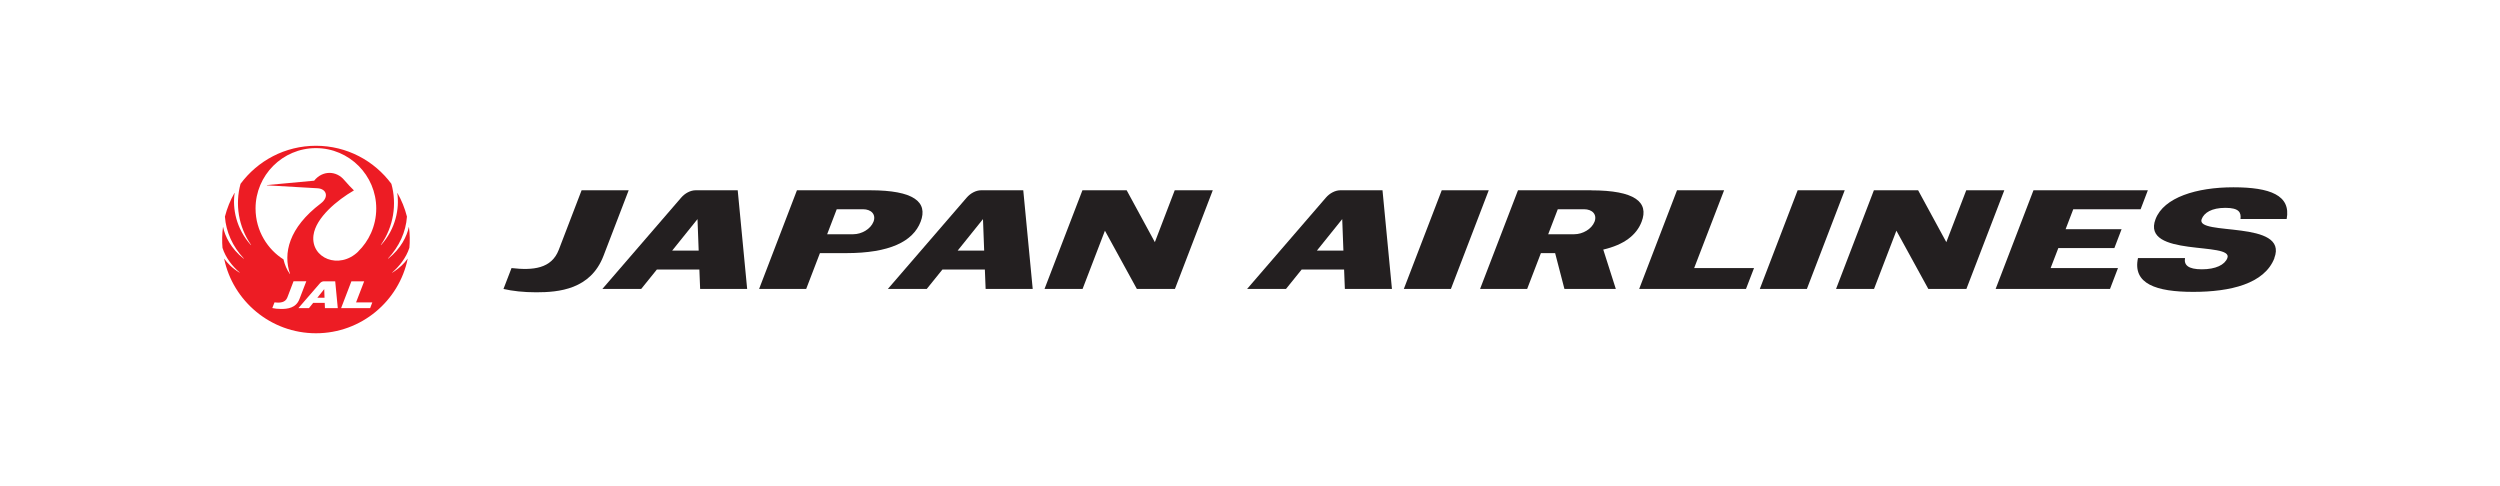
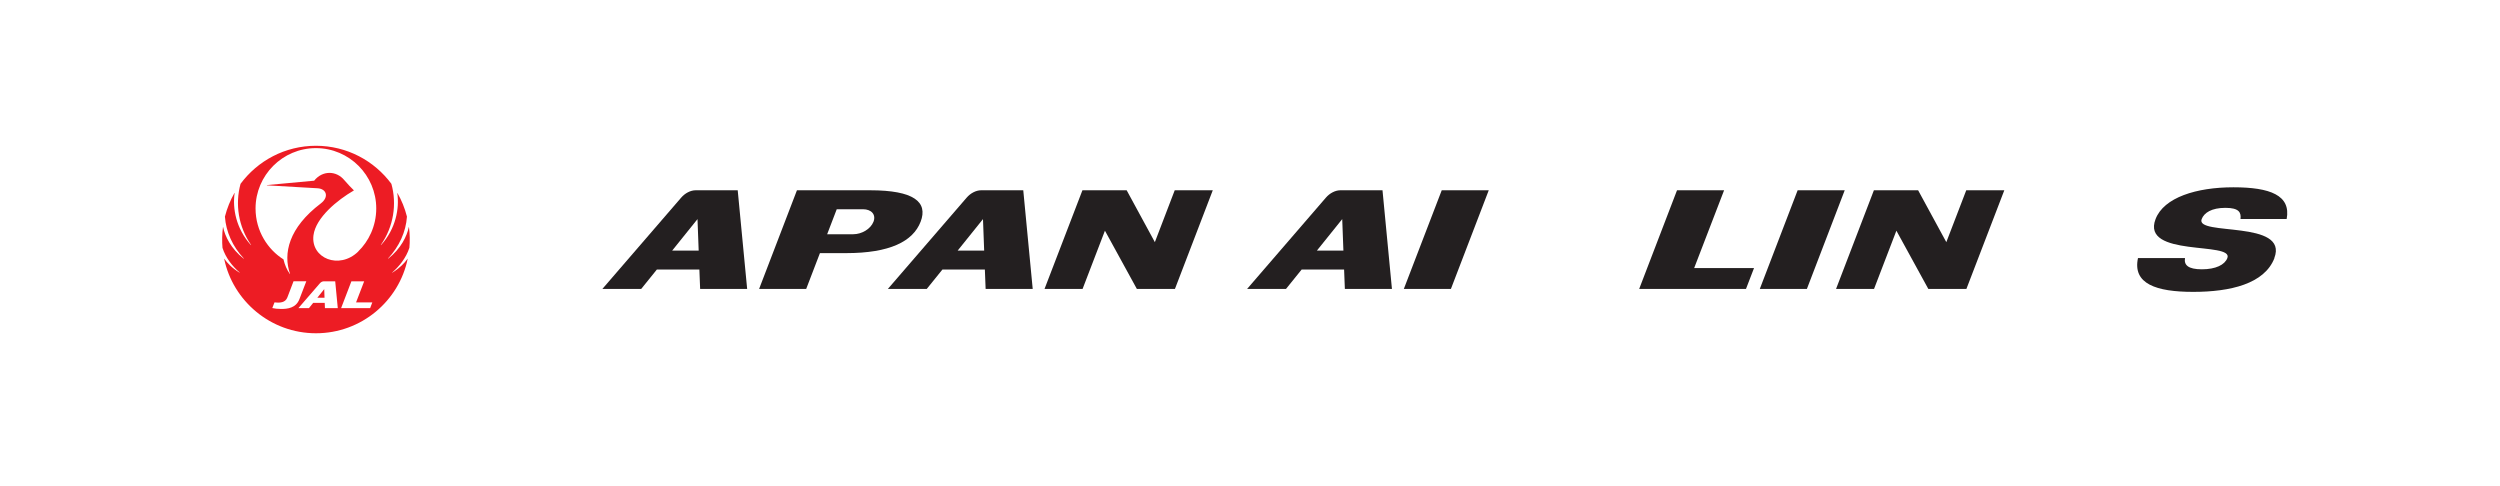
<svg xmlns="http://www.w3.org/2000/svg" id="_レイヤー_2" data-name="レイヤー 2" viewBox="0 0 360 70">
  <defs>
    <style>
      .cls-1 {
        fill: none;
      }

      .cls-2 {
        fill: #231f20;
      }

      .cls-3 {
        fill: #ed1c24;
      }
    </style>
  </defs>
  <g id="other">
    <rect class="cls-1" y="0" width="360" height="70" rx="35" ry="35" />
    <rect class="cls-1" y="0" width="360" height="70" rx="35" ry="35" />
    <g>
      <polyline class="cls-3" points="45.7 42.87 46.73 42.87 46.69 41.63 45.7 42.87" />
      <path class="cls-3" d="M58.95,35.69c.09-.85.07-2.08-.06-2.99,0-.02-.02-.02-.02,0-.28,1.32-1.13,3.1-2.97,4.55-.02.01-.04,0-.02-.03,1.61-1.72,2.58-3.85,2.72-6.03-.3-1.2-.78-2.37-1.37-3.4-.01-.01-.02,0-.02.01.32,2.21-.2,5.13-2.34,7.49-.01.01-.03,0-.03-.02,1.85-2.65,2.33-5.89,1.52-8.8-2.46-3.32-6.41-5.48-10.86-5.48s-8.4,2.16-10.86,5.48c-.8,2.91-.32,6.15,1.52,8.8,0,.02-.01.03-.03.02-2.14-2.37-2.67-5.29-2.34-7.49,0-.02-.01-.02-.03-.01-.59,1.03-1.06,2.19-1.37,3.4.15,2.19,1.11,4.31,2.72,6.03.01.02,0,.04-.02.03-1.84-1.45-2.69-3.23-2.96-4.55,0-.02-.02-.02-.02,0-.13.91-.15,2.13-.07,2.99.46,1.45,1.45,2.68,2.47,3.55.02.02,0,.04-.01.03-1.14-.71-1.77-1.4-2.2-2.01,0-.01-.02,0-.02,0,1.25,6.06,6.68,10.73,13.22,10.73s11.97-4.66,13.21-10.73c0-.02,0-.02-.02,0-.43.61-1.07,1.3-2.2,2.01-.02.01-.03-.01-.01-.03,1.01-.88,2-2.1,2.47-3.55M40.49,44.49c-.5,0-.93-.05-1.28-.13l.32-.82c.84.1,1.56.03,1.85-.71l.89-2.33h1.84l-.99,2.57c-.5,1.31-1.75,1.42-2.63,1.42ZM46.79,44.37l-.03-.76h-1.66l-.61.76h-1.52l3.09-3.57c.14-.17.36-.29.56-.29h1.65l.37,3.86h-1.84ZM53.3,44.37h-4.18l1.48-3.86h1.84l-1.17,3.04h2.34l-.31.82ZM51.6,36.21c-2.76,2.69-6.88.97-6.46-2.33.33-2.54,3.44-5.08,5.81-6.45,0,0,0-.02,0-.03-.31-.29-.95-.96-1.37-1.46-1.14-1.38-3.14-1.43-4.34.08l-6.8.63s-.02.04,0,.04l7.28.42c1.29.07,1.71,1.25.47,2.19-4.62,3.5-5.45,7.21-4.42,10.15,0,.02-.02.03-.03.01-.43-.6-.74-1.34-.92-2.11-2.22-1.39-4.02-4.05-4.02-7.33,0-4.77,3.88-8.69,8.69-8.69s8.69,3.92,8.69,8.69c0,2.58-1.13,4.77-2.59,6.18Z" />
      <path class="cls-2" d="M327.52,37.16c-1.43,3.72-6.37,4.87-11.7,4.87s-8.75-1.16-7.95-4.87h6.77c-.17.99.43,1.62,2.43,1.62s3.3-.65,3.67-1.62c.94-2.43-12.47-.06-10.34-5.61,1.19-3.12,5.9-4.58,11.2-4.58s8.32,1.15,7.68,4.57h-6.65c.11-.92-.17-1.61-2.17-1.61s-3.07.71-3.42,1.62c-.95,2.48,12.59.07,10.46,5.62" />
      <polyline class="cls-2" points="208.93 41.61 202.15 41.61 207.61 27.4 214.38 27.4 208.93 41.61" />
      <polyline class="cls-2" points="260.19 41.61 253.41 41.61 258.86 27.4 265.64 27.4 260.19 41.61" />
-       <polyline class="cls-2" points="303.84 41.61 287.37 41.61 292.82 27.4 309.29 27.4 308.25 30.13 298.55 30.13 297.45 33 305.51 33 304.47 35.72 296.4 35.72 295.29 38.6 304.99 38.6 303.84 41.61" />
      <polyline class="cls-2" points="169.19 41.61 163.71 41.61 159.11 33.22 155.89 41.61 150.41 41.61 155.87 27.4 162.24 27.4 166.3 34.87 169.16 27.4 174.64 27.4 169.19 41.61" />
      <polyline class="cls-2" points="283.16 41.61 277.68 41.61 273.08 33.22 269.86 41.61 264.39 41.61 269.84 27.4 276.21 27.4 280.27 34.87 283.14 27.4 288.62 27.4 283.16 41.61" />
-       <path class="cls-2" d="M86.9,36.85c-1.86,4.84-6.44,5.24-9.69,5.24-1.82,0-3.41-.18-4.71-.48l1.16-3.01c3.1.36,5.76.09,6.8-2.62l3.29-8.58h6.78l-3.63,9.45" />
      <path class="cls-2" d="M125.3,27.4h-10.54l-5.45,14.21h6.78l1.98-5.16h3.77c6.26,0,9.63-1.67,10.73-4.52,1.09-2.85-.99-4.53-7.26-4.53M125.78,31.93c-.4,1.04-1.68,1.8-2.91,1.8h-3.76l1.38-3.6h3.77c1.23,0,1.92.77,1.52,1.81Z" />
-       <path class="cls-2" d="M229.12,27.4h-10.53l-5.46,14.21h6.78l1.98-5.16h2.05l1.34,5.16h7.4l-1.81-5.67c3-.7,4.78-2.08,5.52-4,1.1-2.85-.99-4.53-7.26-4.53M229.61,31.93c-.4,1.04-1.68,1.8-2.91,1.8h-3.76l1.38-3.6h3.77c1.23,0,1.92.77,1.52,1.81Z" />
      <polyline class="cls-2" points="243.96 38.6 248.27 27.4 241.49 27.4 236.04 41.61 251.42 41.61 252.58 38.6 243.96 38.6" />
      <path class="cls-2" d="M106.23,27.4h-6.06c-.74,0-1.54.43-2.08,1.06l-11.35,13.15h5.59l2.26-2.8h6.12l.11,2.8h6.77l-1.36-14.21M96.79,36.09l3.65-4.54.17,4.54h-3.81Z" />
      <path class="cls-2" d="M147.34,27.4h-6.06c-.74,0-1.54.43-2.08,1.06l-11.35,13.15h5.6l2.26-2.8h6.11l.11,2.8h6.78l-1.36-14.21M137.9,36.09l3.65-4.54.17,4.54h-3.82Z" />
      <path class="cls-2" d="M199.07,27.4h-6.06c-.74,0-1.54.43-2.08,1.06l-11.35,13.15h5.6l2.26-2.8h6.11l.11,2.8h6.78l-1.36-14.21M189.63,36.09l3.65-4.54.17,4.54h-3.82Z" />
    </g>
  </g>
</svg>